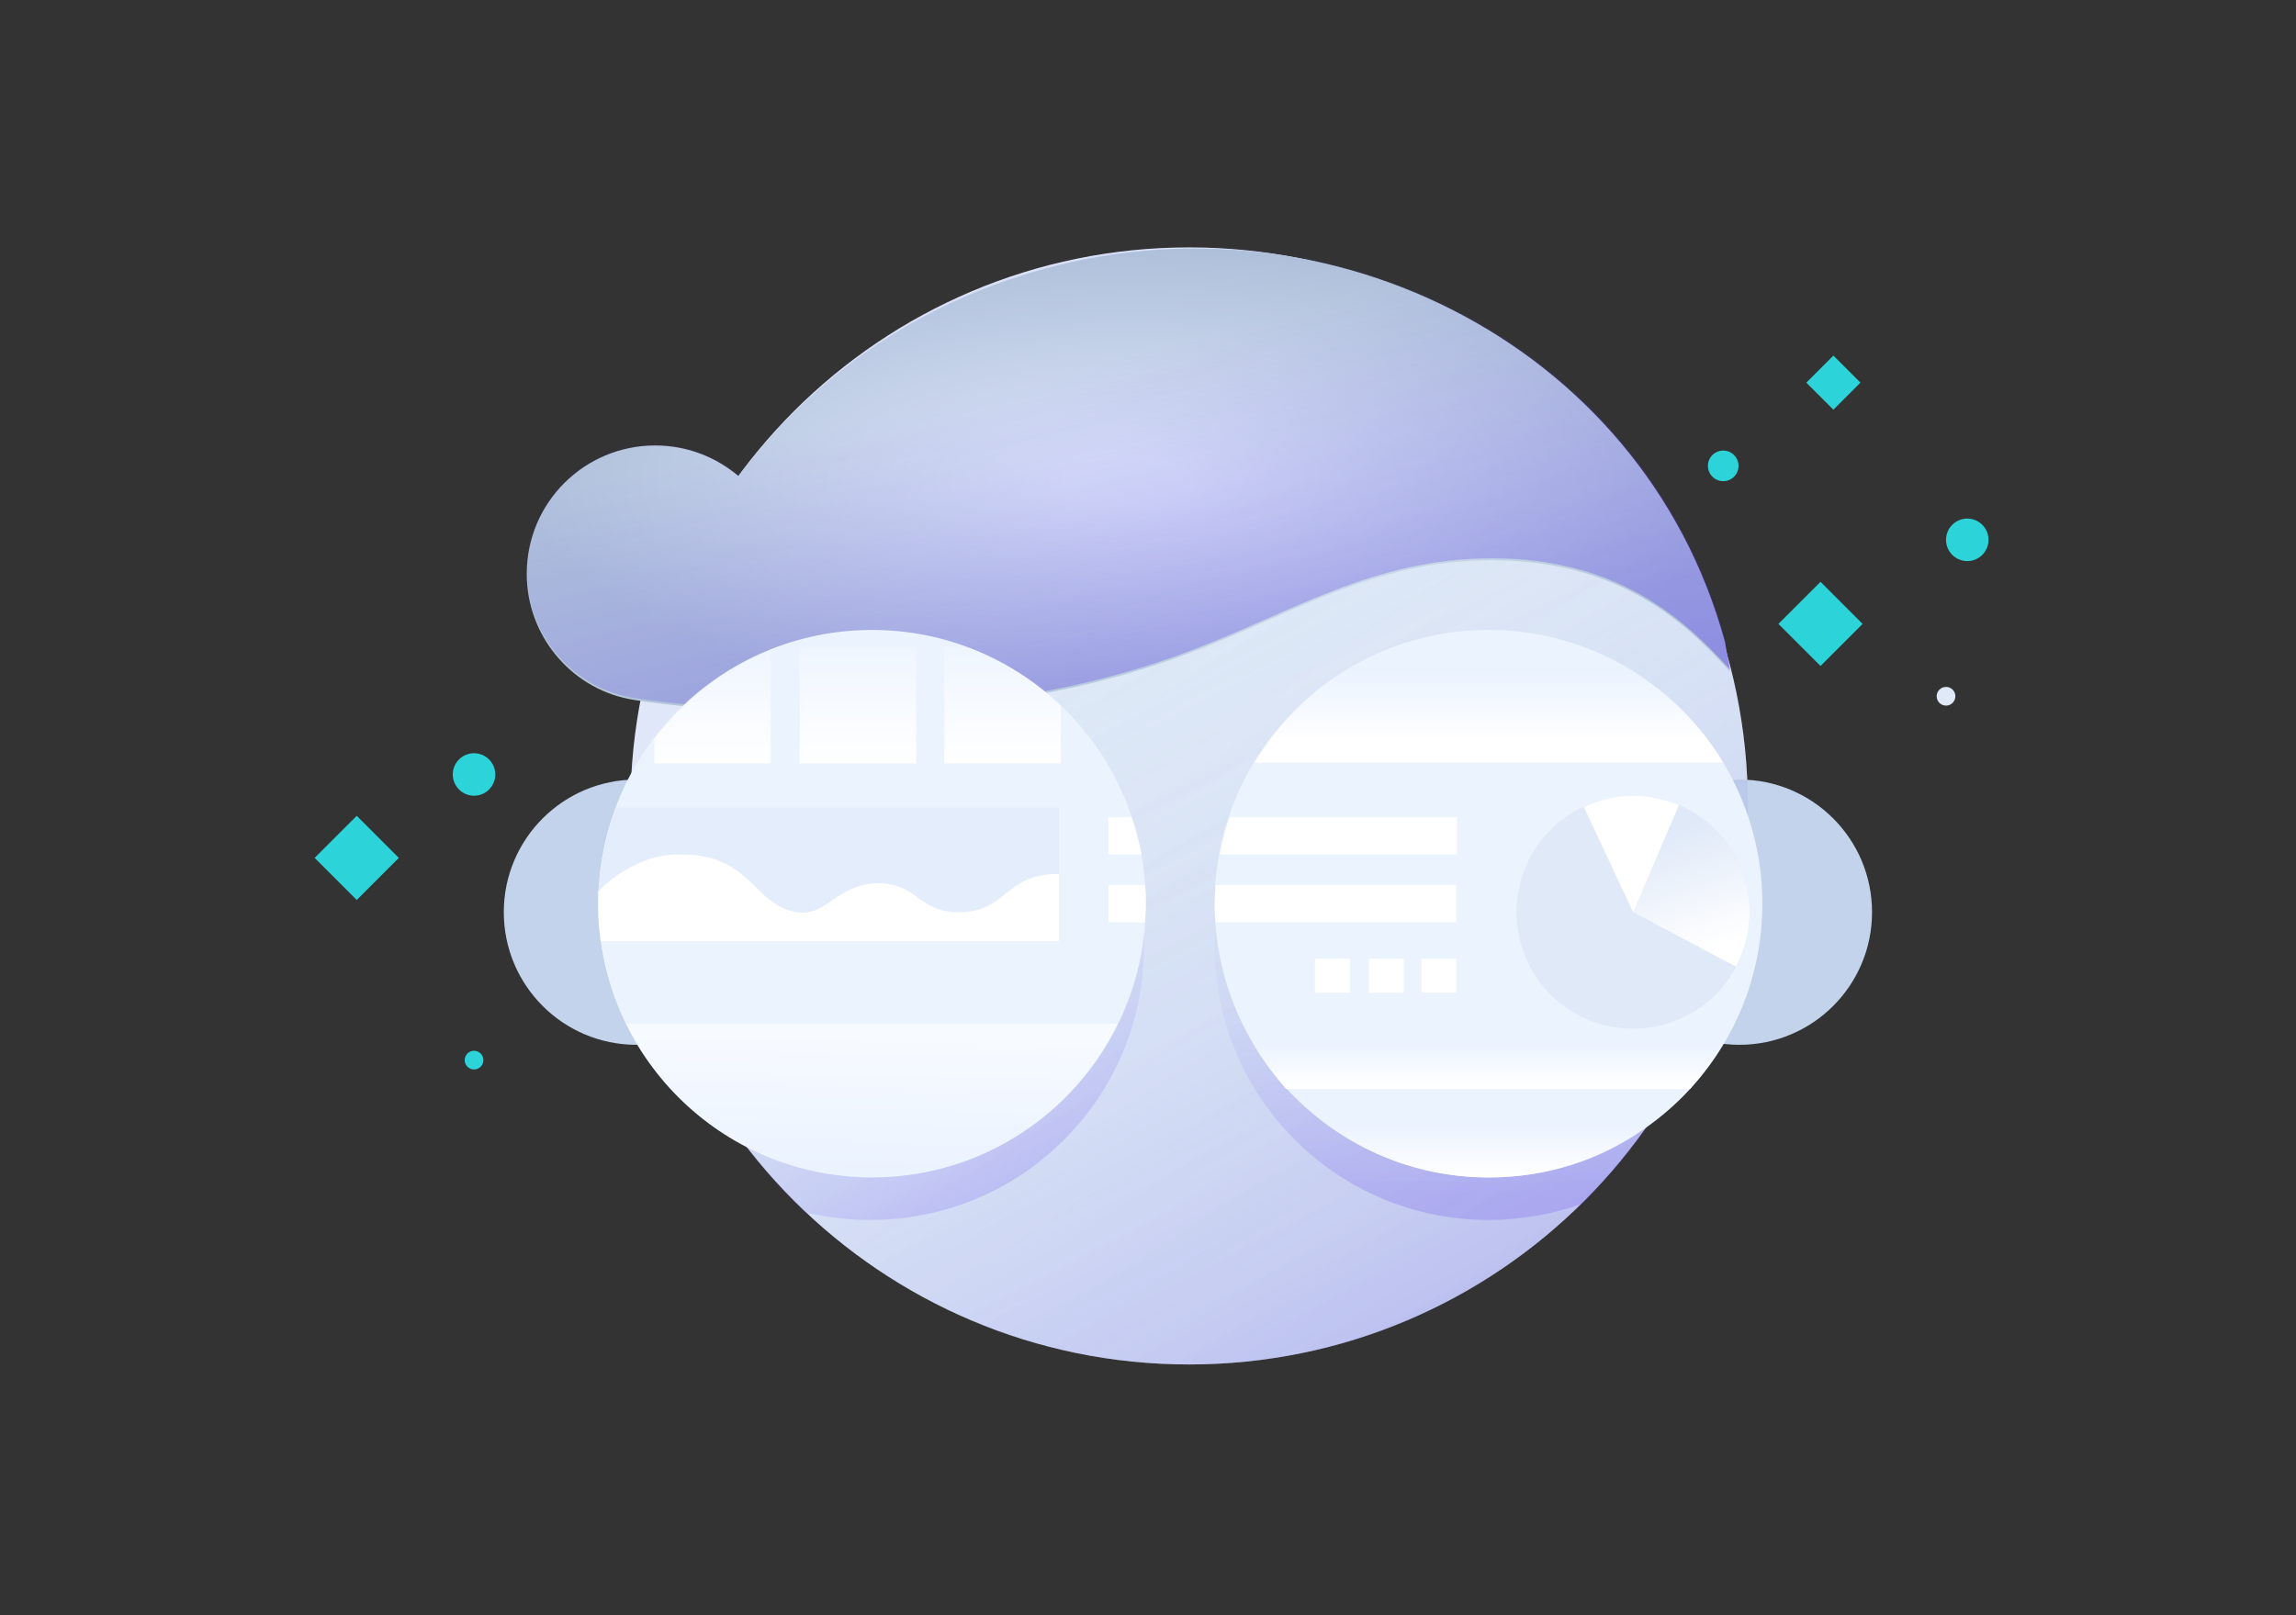
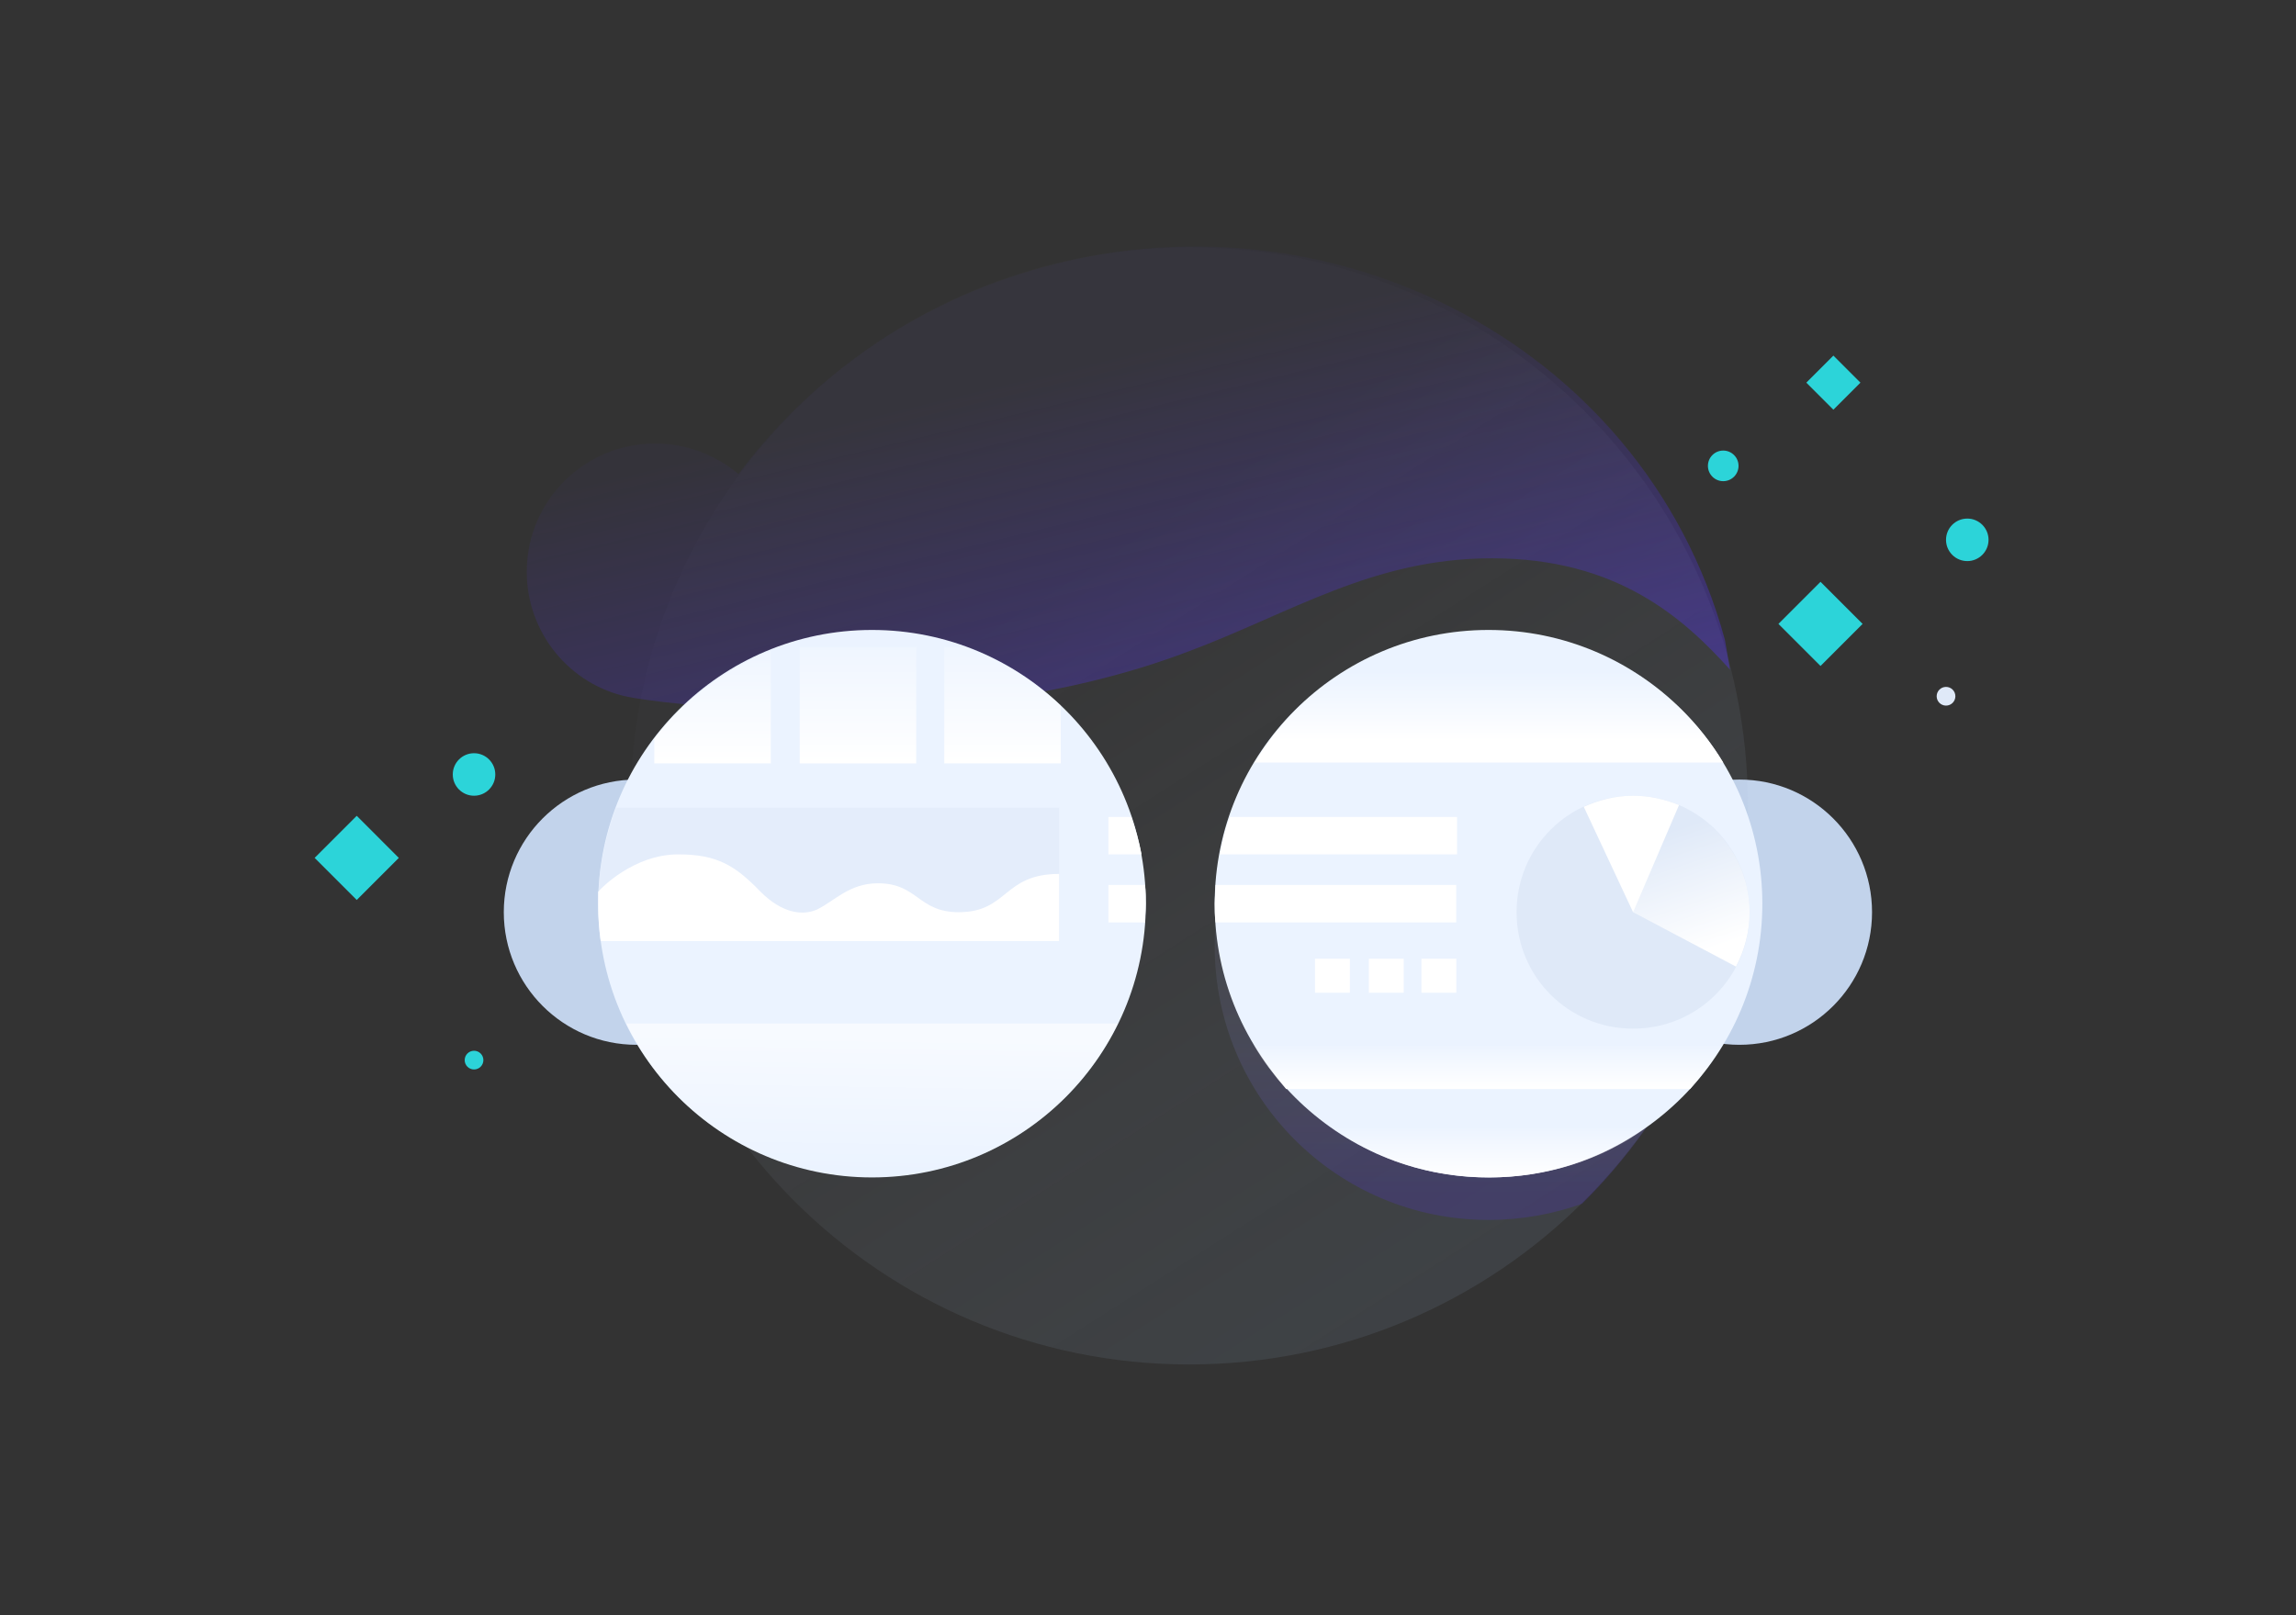
<svg xmlns="http://www.w3.org/2000/svg" width="270" height="190" viewBox="0 0 270 190" fill="none">
  <rect x="0" y="0" width="270" height="190" fill="#333333" stroke="none" />
-   <path d="M139.845 160.501C176.13 160.501 205.545 131.086 205.545 94.801C205.545 58.516 176.13 29.101 139.845 29.101C103.559 29.101 74.144 58.516 74.144 94.801C74.144 131.086 103.559 160.501 139.845 160.501Z" fill="#DFE9F8" />
  <path d="M74.844 122.9C83.46 122.9 90.444 115.916 90.444 107.3C90.444 98.685 83.46 91.7 74.844 91.7C66.228 91.7 59.244 98.685 59.244 107.3C59.244 115.916 66.228 122.9 74.844 122.9Z" fill="#C2D3EB" />
  <path d="M204.544 122.9C213.16 122.9 220.144 115.916 220.144 107.3C220.144 98.685 213.16 91.7 204.544 91.7C195.929 91.7 188.944 98.685 188.944 107.3C188.944 115.916 195.929 122.9 204.544 122.9Z" fill="#C2D3EB" />
  <path opacity="0.15" d="M139.845 160.501C176.13 160.501 205.545 131.086 205.545 94.801C205.545 58.516 176.13 29.101 139.845 29.101C103.559 29.101 74.144 58.516 74.144 94.801C74.144 131.086 103.559 160.501 139.845 160.501Z" fill="url(#paint0_linear_1210_66527)" />
-   <path opacity="0.2" d="M139.845 160.501C176.13 160.501 205.545 131.086 205.545 94.801C205.545 58.516 176.13 29.101 139.845 29.101C103.559 29.101 74.144 58.516 74.144 94.801C74.144 131.086 103.559 160.501 139.845 160.501Z" fill="url(#paint1_linear_1210_66527)" />
  <path opacity="0.2" d="M175.044 79.101C157.244 79.101 142.844 93.501 142.844 111.301C142.844 129.101 157.244 143.501 175.044 143.501C178.944 143.501 182.644 142.801 186.044 141.601C196.844 130.901 204.044 116.401 205.344 100.301C200.744 87.901 188.944 79.101 175.044 79.101Z" fill="url(#paint2_linear_1210_66527)" />
-   <path opacity="0.2" d="M102.445 79.101C90.245 79.101 79.644 85.901 74.144 95.901C74.445 114.301 82.245 130.801 94.644 142.601C97.144 143.201 99.745 143.501 102.345 143.501C120.145 143.501 134.545 129.101 134.545 111.301C134.645 93.501 120.245 79.101 102.445 79.101Z" fill="url(#paint3_linear_1210_66527)" />
-   <path d="M202.843 75.5C193.143 39.9 154.543 21.1 119.543 32.6C105.943 37 94.743 45.4 86.843 56C84.243 53.8 80.843 52.4 77.043 52.4C68.743 52.4 61.943 59.1 61.943 67.5C61.943 74.7 67.043 80.8 73.843 82.2C75.543 82.6 110.343 88 139.643 76.9C151.943 72.3 161.443 65.9 175.443 65.9C190.143 65.9 197.943 72.9 203.443 79L202.843 75.5Z" fill="url(#paint4_radial_1210_66527)" />
  <path opacity="0.4" d="M202.844 75.272C193.144 39.672 154.544 20.872 119.544 32.372C105.944 36.772 94.744 45.172 86.844 55.772C84.244 53.572 80.844 52.172 77.044 52.172C68.744 52.172 61.944 58.872 61.944 67.272C61.944 74.472 67.044 80.572 73.844 81.972C75.544 82.372 110.344 87.772 139.644 76.672C151.944 72.072 161.444 65.672 175.444 65.672C190.144 65.672 197.944 72.672 203.444 78.772L202.844 75.272Z" fill="url(#paint5_linear_1210_66527)" />
  <path d="M102.544 138.501C120.327 138.501 134.744 124.084 134.744 106.301C134.744 88.517 120.327 74.101 102.544 74.101C84.76 74.101 70.344 88.517 70.344 106.301C70.344 124.084 84.76 138.501 102.544 138.501Z" fill="#EBF3FF" />
  <path d="M134.644 104.101H130.344V108.501H134.644C134.644 107.801 134.744 107.101 134.744 106.301C134.744 105.601 134.744 104.901 134.644 104.101Z" fill="white" />
  <path d="M133.044 96.101H130.344V100.501H134.244C133.944 99.001 133.544 97.501 133.044 96.101Z" fill="white" />
  <path opacity="0.6" d="M124.544 110.601V95.001H72.444C71.144 98.501 70.344 102.401 70.344 106.401C70.344 107.901 70.444 109.301 70.644 110.701H124.544V110.601Z" fill="#DFE9F8" />
  <path d="M175.044 138.501C192.827 138.501 207.244 124.084 207.244 106.301C207.244 88.517 192.827 74.101 175.044 74.101C157.26 74.101 142.844 88.517 142.844 106.301C142.844 124.084 157.26 138.501 175.044 138.501Z" fill="#EBF3FF" />
  <path d="M55.744 93.601C57.125 93.601 58.244 92.481 58.244 91.101C58.244 89.72 57.125 88.601 55.744 88.601C54.363 88.601 53.244 89.72 53.244 91.101C53.244 92.481 54.363 93.601 55.744 93.601Z" fill="#2CD4D9" />
  <path d="M55.745 125.801C56.352 125.801 56.844 125.308 56.844 124.701C56.844 124.093 56.352 123.601 55.745 123.601C55.137 123.601 54.645 124.093 54.645 124.701C54.645 125.308 55.137 125.801 55.745 125.801Z" fill="#2CD4D9" />
  <path d="M41.95 95.964L37 100.914L41.95 105.864L46.899 100.914L41.95 95.964Z" fill="#2CD4D9" />
  <path d="M231.344 66C232.724 66 233.844 64.881 233.844 63.5C233.844 62.119 232.724 61 231.344 61C229.963 61 228.844 62.119 228.844 63.5C228.844 64.881 229.963 66 231.344 66Z" fill="#2CD4D9" />
  <path d="M228.844 83C229.452 83 229.944 82.507 229.944 81.9C229.944 81.292 229.452 80.8 228.844 80.8C228.237 80.8 227.744 81.292 227.744 81.9C227.744 82.507 228.237 83 228.844 83Z" fill="#DFE9F8" />
  <path d="M202.644 56.6C203.638 56.6 204.444 55.794 204.444 54.8C204.444 53.806 203.638 53 202.644 53C201.65 53 200.844 53.806 200.844 54.8C200.844 55.794 201.65 56.6 202.644 56.6Z" fill="#2CD4D9" />
  <path d="M214.085 68.439L209.136 73.389L214.085 78.338L219.035 73.389L214.085 68.439Z" fill="#2CD4D9" />
  <path d="M215.599 41.829L212.417 45.011L215.599 48.193L218.781 45.011L215.599 41.829Z" fill="#2CD4D9" />
  <path d="M90.643 76.501C85.243 78.701 80.443 82.301 76.943 86.901V89.801H90.643V76.501Z" fill="url(#paint6_linear_1210_66527)" />
  <path d="M107.743 76.101H94.043V89.801H107.743V76.101Z" fill="url(#paint7_linear_1210_66527)" />
  <path d="M113.543 76.101H111.043V89.801H124.743V83.001C121.443 79.901 117.643 77.601 113.543 76.101Z" fill="url(#paint8_linear_1210_66527)" />
  <path d="M124.544 110.601V102.801C117.944 102.801 118.544 107.301 112.744 107.301C107.944 107.301 107.944 103.901 103.244 103.901C99.844 103.901 98.144 106.001 96.044 107.001C94.444 107.701 92.044 107.501 89.444 104.901C86.444 101.801 84.344 100.501 79.744 100.501C74.544 100.501 70.644 104.501 70.344 104.901C70.344 105.401 70.344 105.901 70.344 106.401C70.344 107.901 70.444 109.301 70.644 110.701H124.544V110.601Z" fill="white" />
  <path d="M142.844 106.301C142.844 107.001 142.844 107.801 142.944 108.501H171.244V104.101H142.944C142.944 104.901 142.844 105.601 142.844 106.301Z" fill="white" />
  <path d="M154.642 116.775H158.742V112.775H154.642V116.775Z" fill="white" />
  <path d="M160.971 116.775H165.071V112.775H160.971V116.775Z" fill="white" />
  <path d="M167.155 116.775H171.255V112.775H167.155V116.775Z" fill="white" />
  <path d="M192.044 121.001C199.644 121.001 205.744 114.901 205.744 107.301C205.744 99.701 199.644 93.601 192.044 93.601C184.444 93.601 178.344 99.701 178.344 107.301C178.344 114.901 184.444 121.001 192.044 121.001Z" fill="#DFE9F8" />
  <path d="M194.744 93.9L192.044 107.3L204.144 113.7C205.144 111.8 205.744 109.6 205.744 107.3C205.744 100.7 201.044 95.2 194.744 93.9Z" fill="url(#paint9_linear_1210_66527)" />
  <path d="M186.244 94.901L192.044 107.301L197.444 94.701C195.744 94.001 193.944 93.601 192.044 93.601C189.944 93.601 188.044 94.101 186.244 94.901Z" fill="white" />
  <path d="M147.544 89.701H202.644C197.044 80.401 186.744 74.101 175.044 74.101C163.344 74.101 153.144 80.401 147.544 89.701Z" fill="url(#paint10_linear_1210_66527)" />
  <path d="M193.544 132.7H156.644C161.844 136.4 168.244 138.5 175.144 138.5C181.944 138.5 188.344 136.4 193.544 132.7Z" fill="url(#paint11_linear_1210_66527)" />
  <path d="M198.744 128.1C200.144 126.5 201.444 124.8 202.544 123H147.444C148.544 124.8 149.844 126.5 151.244 128.1H198.744Z" fill="url(#paint12_linear_1210_66527)" />
  <path d="M143.443 100.501H171.343V96.101H144.643C144.043 97.501 143.743 99.001 143.443 100.501Z" fill="white" />
  <path opacity="0.6" d="M73.644 120.4C78.844 131.1 89.844 138.5 102.545 138.5C115.245 138.5 126.245 131.1 131.445 120.4H73.644Z" fill="url(#paint13_linear_1210_66527)" />
  <defs>
    <linearGradient id="paint0_linear_1210_66527" x1="106.802" y1="43.035" x2="182.597" y2="161.848" gradientUnits="userSpaceOnUse">
      <stop offset="0.215" stop-color="#C2D3EB" stop-opacity="0.1" />
      <stop offset="0.374" stop-color="#BCCEE6" stop-opacity="0.282" />
      <stop offset="0.587" stop-color="#ABC0D9" stop-opacity="0.526" />
      <stop offset="0.83" stop-color="#8FA9C4" stop-opacity="0.805" />
      <stop offset="1" stop-color="#7795B2" />
    </linearGradient>
    <linearGradient id="paint1_linear_1210_66527" x1="118.902" y1="53.685" x2="171.667" y2="157.345" gradientUnits="userSpaceOnUse">
      <stop offset="0.215" stop-color="#C2D3EB" stop-opacity="0.1" />
      <stop offset="0.314" stop-color="#BECDEB" stop-opacity="0.212" />
      <stop offset="0.445" stop-color="#B2BCEB" stop-opacity="0.364" />
      <stop offset="0.596" stop-color="#9EA0EC" stop-opacity="0.537" />
      <stop offset="0.762" stop-color="#8378EC" stop-opacity="0.727" />
      <stop offset="0.937" stop-color="#6147ED" stop-opacity="0.928" />
      <stop offset="1" stop-color="#5333ED" />
    </linearGradient>
    <linearGradient id="paint2_linear_1210_66527" x1="173.986" y1="83.029" x2="174.114" y2="140.476" gradientUnits="userSpaceOnUse">
      <stop offset="0.023" stop-color="#C2D3EB" stop-opacity="0.1" />
      <stop offset="0.215" stop-color="#C2D3EB" stop-opacity="0.1" />
      <stop offset="0.314" stop-color="#BECDEB" stop-opacity="0.212" />
      <stop offset="0.445" stop-color="#B2BCEB" stop-opacity="0.364" />
      <stop offset="0.596" stop-color="#9EA0EC" stop-opacity="0.537" />
      <stop offset="0.762" stop-color="#8378EC" stop-opacity="0.727" />
      <stop offset="0.937" stop-color="#6147ED" stop-opacity="0.928" />
      <stop offset="1" stop-color="#5333ED" />
    </linearGradient>
    <linearGradient id="paint3_linear_1210_66527" x1="95.471" y1="89.444" x2="121.341" y2="140.265" gradientUnits="userSpaceOnUse">
      <stop offset="0.023" stop-color="#C2D3EB" stop-opacity="0.1" />
      <stop offset="0.215" stop-color="#C2D3EB" stop-opacity="0.1" />
      <stop offset="0.314" stop-color="#BECDEB" stop-opacity="0.212" />
      <stop offset="0.445" stop-color="#B2BCEB" stop-opacity="0.364" />
      <stop offset="0.596" stop-color="#9EA0EC" stop-opacity="0.537" />
      <stop offset="0.762" stop-color="#8378EC" stop-opacity="0.727" />
      <stop offset="0.937" stop-color="#6147ED" stop-opacity="0.928" />
      <stop offset="1" stop-color="#5333ED" />
    </linearGradient>
    <radialGradient id="paint4_radial_1210_66527" cx="0" cy="0" r="1" gradientUnits="userSpaceOnUse" gradientTransform="translate(132.653 56.556) scale(70.708 27.301)">
      <stop offset="0.101" stop-color="#DFE9F8" />
      <stop offset="1" stop-color="#B3C6DA" />
    </radialGradient>
    <linearGradient id="paint5_linear_1210_66527" x1="179.067" y1="85.066" x2="160.557" y2="8.191" gradientUnits="userSpaceOnUse">
      <stop stop-color="#5333ED" />
      <stop offset="0.669" stop-color="#5333ED" stop-opacity="0.1" />
    </linearGradient>
    <linearGradient id="paint6_linear_1210_66527" x1="83.768" y1="76.455" x2="83.768" y2="89.724" gradientUnits="userSpaceOnUse">
      <stop stop-color="white" stop-opacity="0.2" />
      <stop offset="1" stop-color="white" />
    </linearGradient>
    <linearGradient id="paint7_linear_1210_66527" x1="100.855" y1="76.064" x2="100.855" y2="89.724" gradientUnits="userSpaceOnUse">
      <stop stop-color="white" stop-opacity="0.2" />
      <stop offset="1" stop-color="white" />
    </linearGradient>
    <linearGradient id="paint8_linear_1210_66527" x1="117.793" y1="76.064" x2="117.793" y2="89.724" gradientUnits="userSpaceOnUse">
      <stop stop-color="white" stop-opacity="0.2" />
      <stop offset="1" stop-color="white" />
    </linearGradient>
    <linearGradient id="paint9_linear_1210_66527" x1="196.044" y1="97.844" x2="200.768" y2="111.759" gradientUnits="userSpaceOnUse">
      <stop stop-color="white" stop-opacity="0" />
      <stop offset="1" stop-color="white" />
    </linearGradient>
    <linearGradient id="paint10_linear_1210_66527" x1="175.069" y1="78.979" x2="175.069" y2="87.165" gradientUnits="userSpaceOnUse">
      <stop stop-color="white" stop-opacity="0" />
      <stop offset="1" stop-color="white" />
    </linearGradient>
    <linearGradient id="paint11_linear_1210_66527" x1="175.068" y1="132.3" x2="175.068" y2="138.439" gradientUnits="userSpaceOnUse">
      <stop stop-color="white" stop-opacity="0" />
      <stop offset="1" stop-color="white" />
    </linearGradient>
    <linearGradient id="paint12_linear_1210_66527" x1="175.069" y1="122.638" x2="175.069" y2="128.011" gradientUnits="userSpaceOnUse">
      <stop stop-color="white" stop-opacity="0" />
      <stop offset="1" stop-color="white" />
    </linearGradient>
    <linearGradient id="paint13_linear_1210_66527" x1="102.28" y1="137.821" x2="102.535" y2="121.863" gradientUnits="userSpaceOnUse">
      <stop stop-color="white" stop-opacity="0" />
      <stop offset="1" stop-color="white" />
    </linearGradient>
  </defs>
</svg>